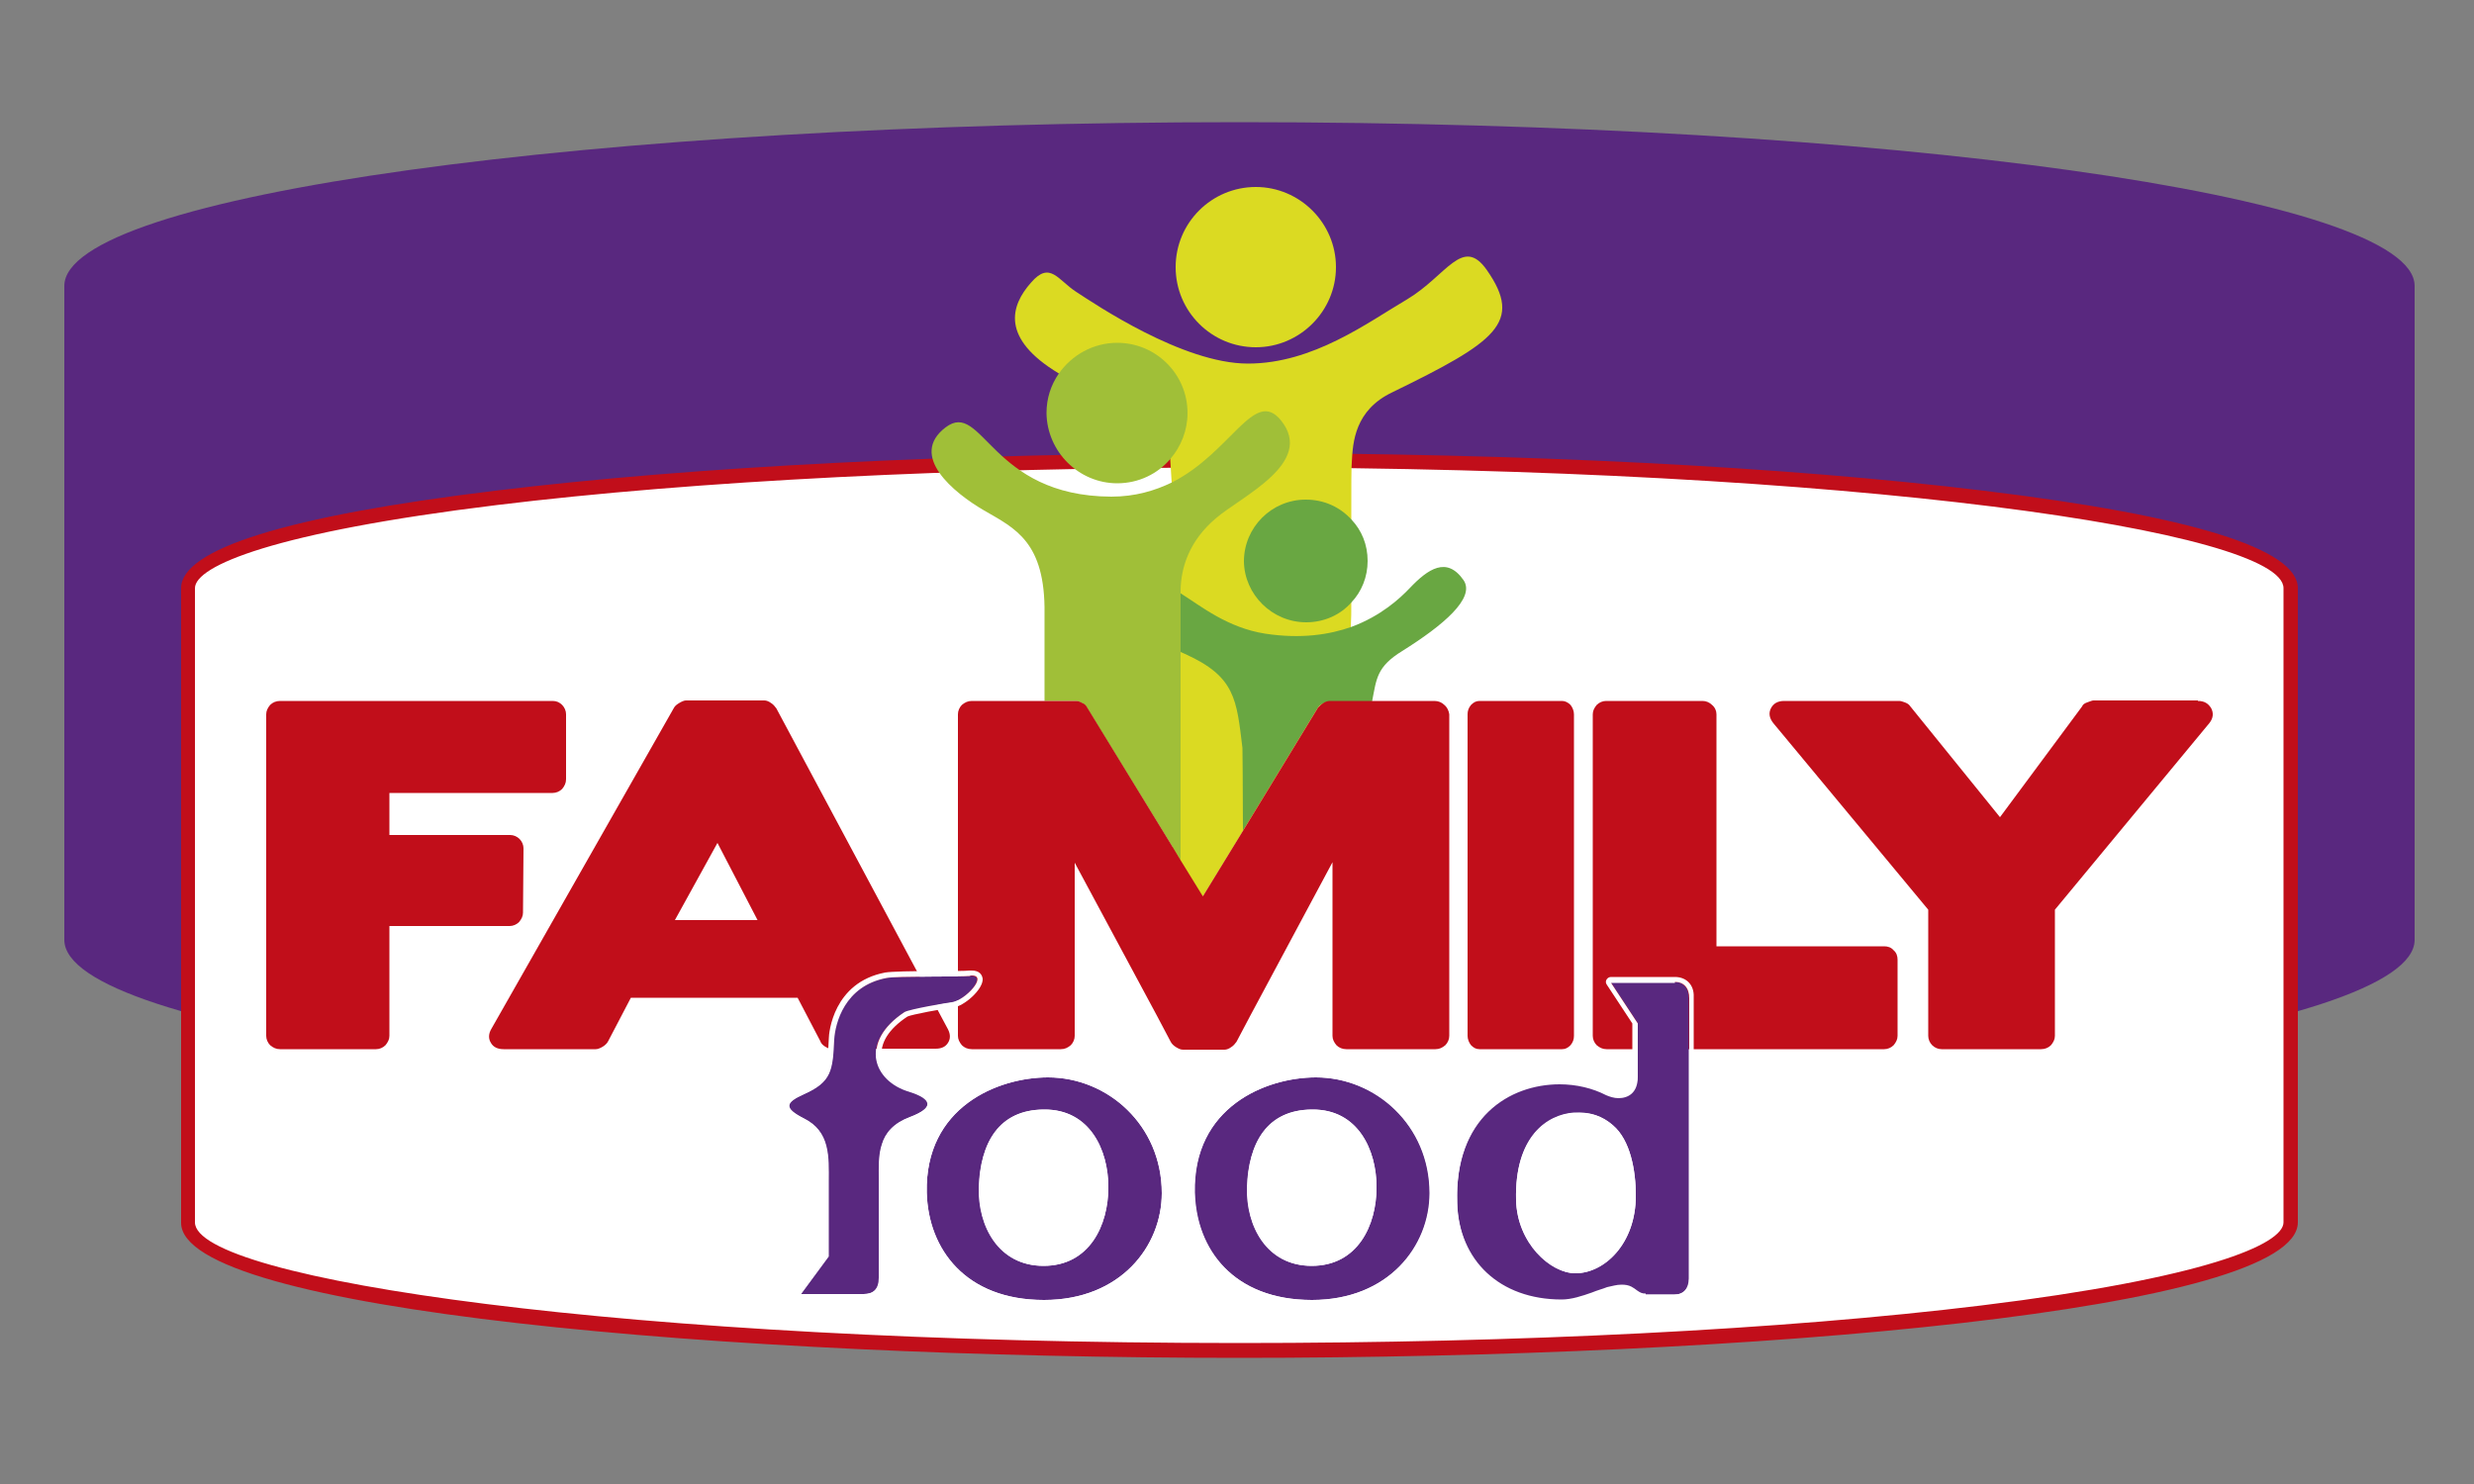
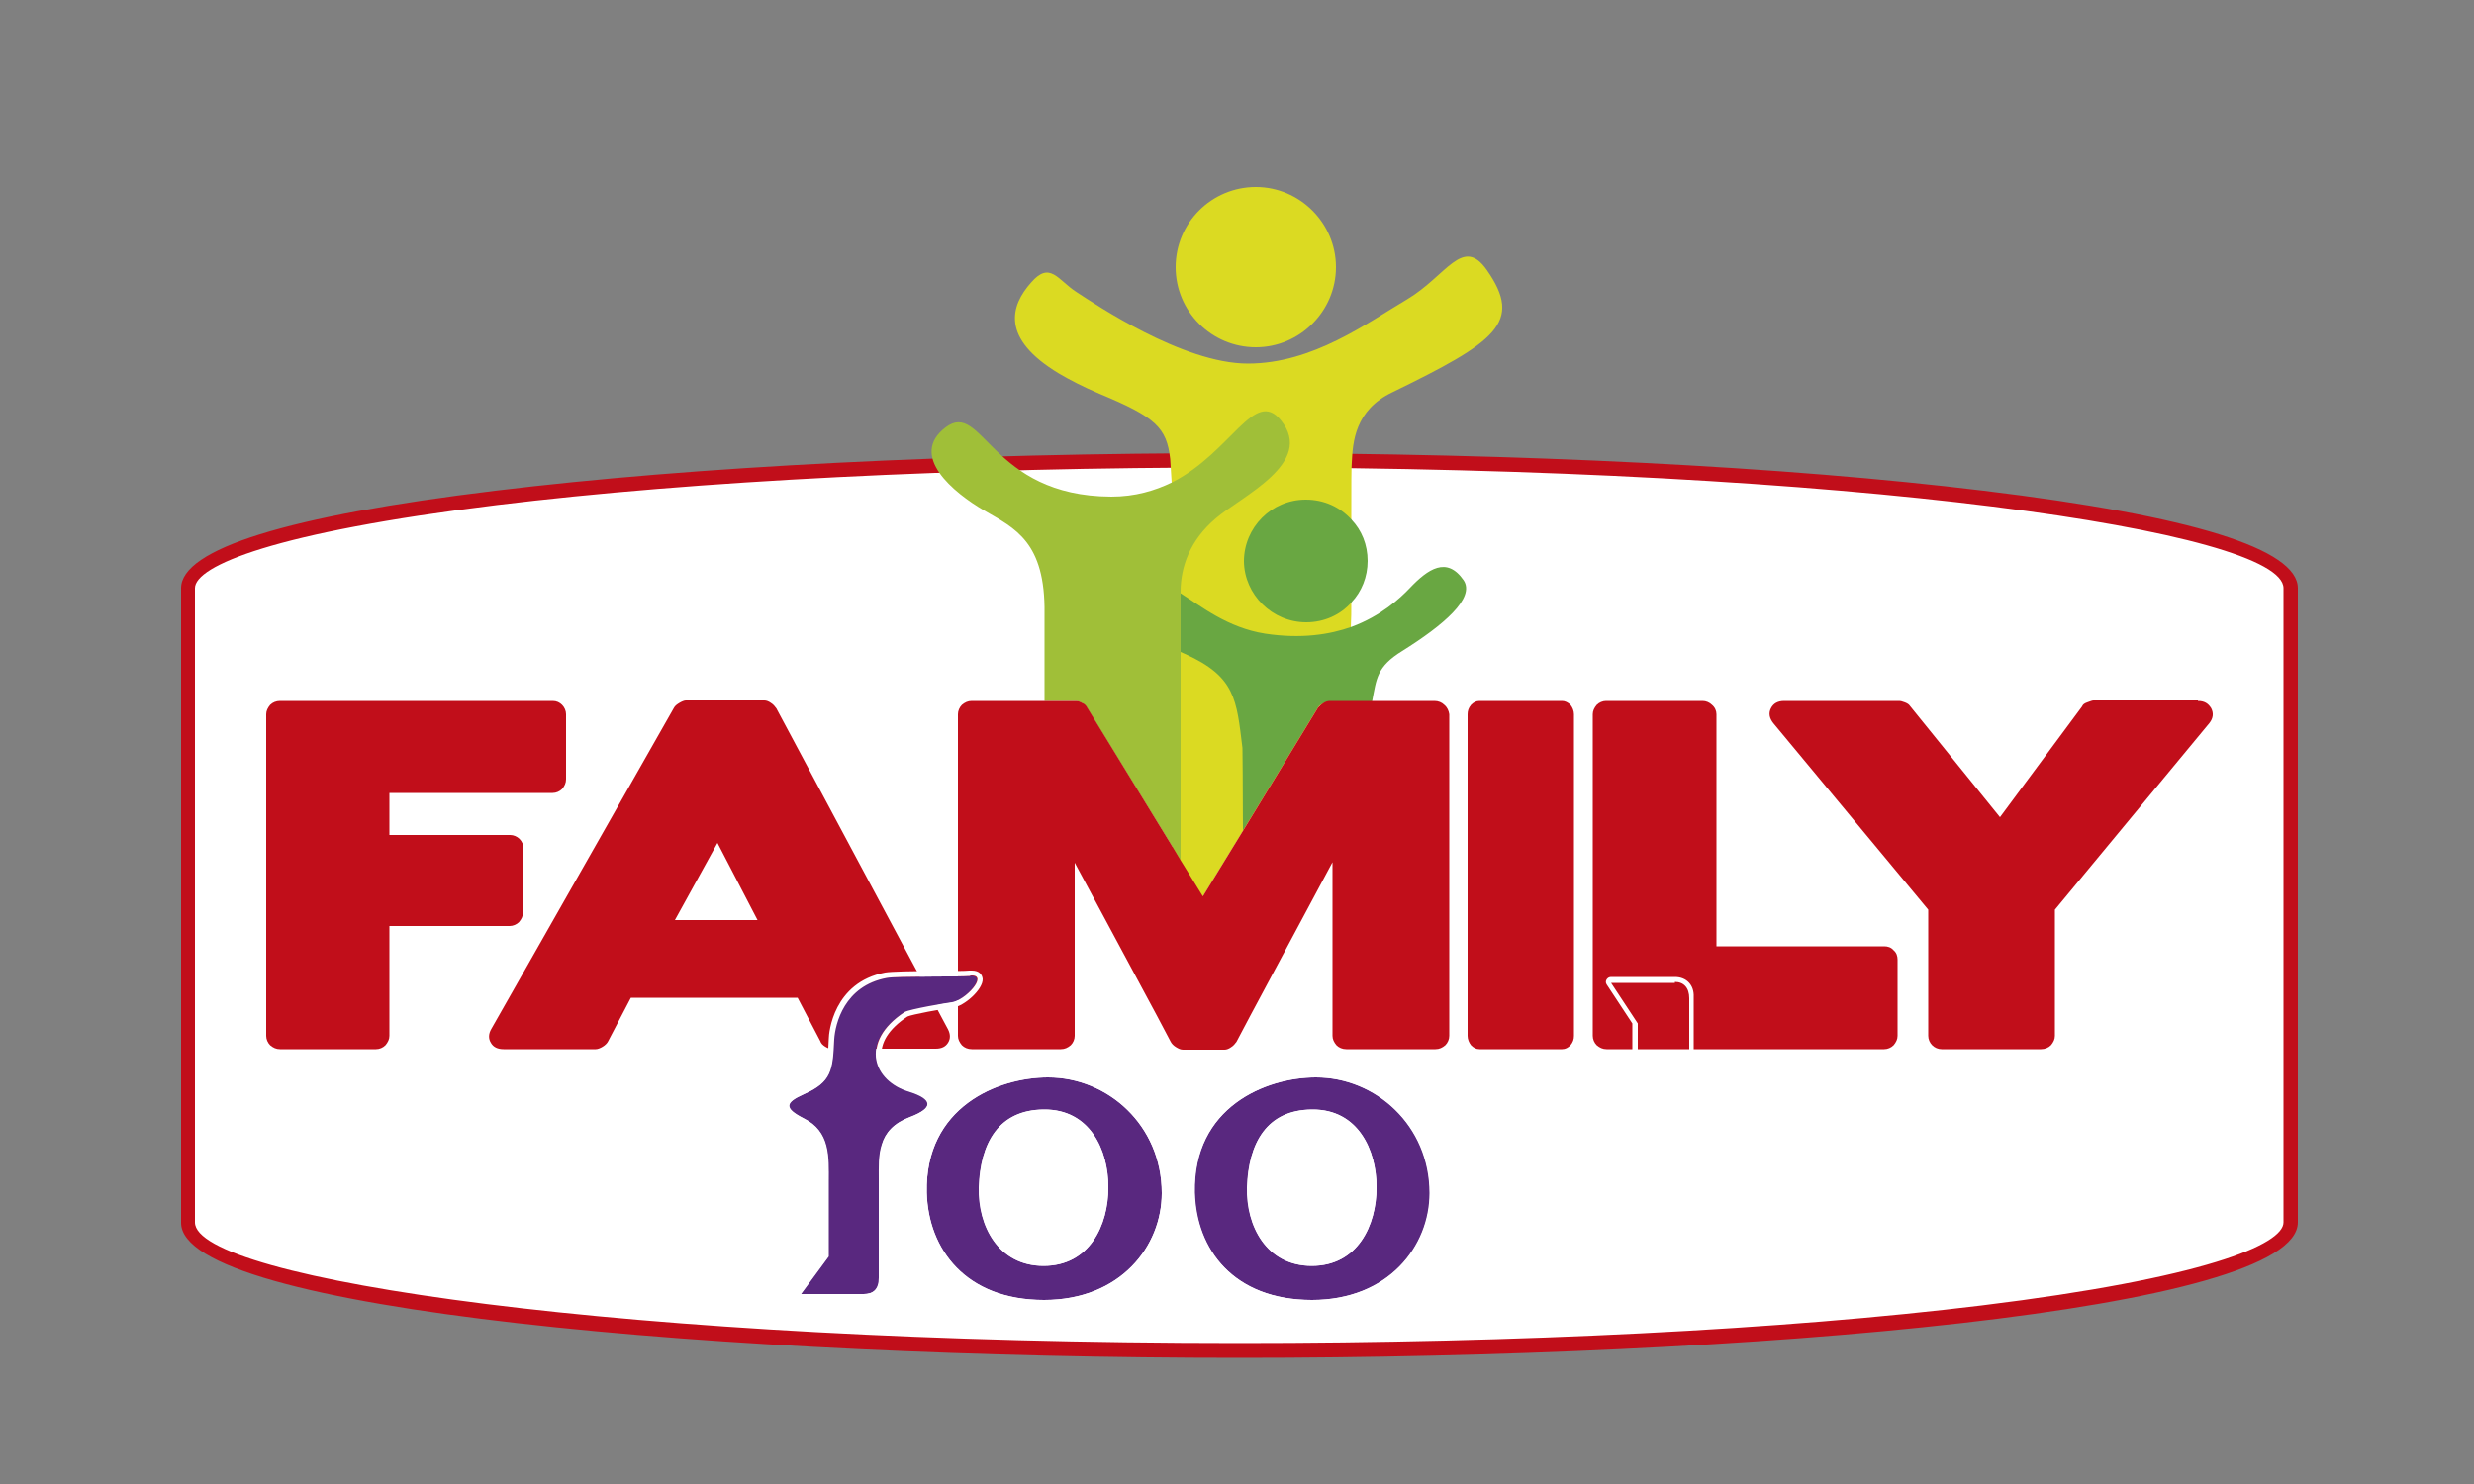
<svg xmlns="http://www.w3.org/2000/svg" version="1.1" id="Layer_1" x="0px" y="0px" viewBox="0 0 500 300" style="enable-background:new 0 0 500 300;" xml:space="preserve">
  <rect x="0" y="0" width="500" height="300" fill="#808080" stroke="none" />
  <style type="text/css">
	.st0{fill:#59287F;}
	.st1{fill:#FFFFFF;}
	.st2{fill:#C10E1A;}
	.st3{fill:#DBDA22;}
	.st4{fill:#A0BF38;}
	.st5{fill:#69A742;}
</style>
-   <path class="st0" d="M488,57.8c0-18.2-106.4-33.1-237.5-33.1c-131.2,0-237.5,14.8-237.5,33.1l0,0V190c0,18.3,106.4,33.1,237.5,33.1  c131.2,0,237.5-14.8,237.5-33.1V57.8L488,57.8z" />
  <path class="st1" d="M463,118.9c0-14.3-95.1-25.8-212.5-25.8C133.1,93.1,38,104.7,38,118.9l0,0v128.2c0,14.3,95.1,25.8,212.5,25.8  c117.4,0,212.5-11.6,212.5-25.8V118.9L463,118.9z" />
  <path class="st2" d="M250.5,274.5c-103.7,0-213.9-9.6-213.9-27.3V118.9c0-7.9,21.4-14.6,63.5-19.7c40.2-4.9,93.6-7.6,150.4-7.6  c56.8,0,110.2,2.7,150.4,7.6c42.2,5.1,63.5,11.8,63.5,19.7v128.2C464.4,264.9,354.2,274.5,250.5,274.5z M250.5,94.5  c-56.7,0-110,2.7-150.1,7.6c-45,5.5-61,12.3-61,16.8v128.2c0,11.5,86.7,24.4,211,24.4c56.7,0,110-2.7,150.1-7.6  c44.9-5.5,61-12.3,61-16.8V118.9C461.5,107.4,374.8,94.5,250.5,94.5z" />
  <path class="st3" d="M253.8,70.2c8.9,0,16.2-7.3,16.2-16.2c0-8.9-7.3-16.2-16.2-16.2c-8.9,0-16.2,7.2-16.2,16.2  C237.6,63,244.9,70.2,253.8,70.2z" />
  <path class="st3" d="M273.1,121.8c0-6.5,0-12.3,0-16.9c0-6.6,0-10.8,0.1-11.4c0.2-4.1,0.6-10.6,8.2-14.2  c20.9-10.2,26.5-14.1,19.1-24.7c-4.9-7-8.1,1.1-16.1,5.9c-8,4.7-19,13-32.2,13c-13.2,0-31-12.1-34.7-14.5c-3.7-2.4-5.3-6.3-9.1-1.9  c-4.2,4.7-6.2,11.3,5.6,18.4c2.2,1.3,4.9,2.7,8.2,4.1c11.3,4.7,13.6,6.8,14.3,13.2c0.1,1.4,0.2,2.9,0.3,4.8c0,0.2,0,0.4,0,0.6  c0.1,2.1,0.1,10.1,0.2,21c0,3.7,0,7.7,0,11.9c0,4.5,0,22.9,0,40.5l1.5,2.5l4.5,7.3l8.2-13.4l15.1-24.8c0.2-0.4,0.6-0.7,1.1-0.9  c0.5-0.3,0.9-0.4,1.3-0.4h4.3c0-7,0-12.5,0-15C273.1,125,273.1,123.4,273.1,121.8z" />
-   <path class="st4" d="M225.8,97.7c4.3,0,8.2-1.9,10.8-5c2.1-2.5,3.4-5.7,3.4-9.2c0-7.9-6.4-14.2-14.2-14.2c-4.9,0-9.2,2.5-11.8,6.2  c-1.6,2.3-2.5,5-2.5,8C211.6,91.3,218,97.7,225.8,97.7z" />
  <path class="st5" d="M264,125.8c3.6,0,6.9-1.5,9.1-4c2.1-2.2,3.3-5.2,3.3-8.4c0-3.3-1.2-6.2-3.3-8.4c-2.3-2.5-5.5-4-9.2-4  c-6.9,0-12.5,5.6-12.5,12.5C251.5,120.2,257.1,125.8,264,125.8z" />
  <path class="st2" d="M56.6,212.1c-0.8,0-1.4-0.3-2-0.8c-0.5-0.5-0.8-1.2-0.8-1.9v-65c0-0.7,0.3-1.3,0.8-1.9c0.5-0.5,1.2-0.8,2-0.8  h55.1c0.8,0,1.4,0.3,1.9,0.8c0.5,0.5,0.8,1.2,0.8,1.9v13.1c0,0.8-0.3,1.4-0.8,2c-0.5,0.5-1.2,0.8-1.9,0.8h-33v8.5h24.4  c0.7,0,1.4,0.3,1.9,0.8c0.5,0.5,0.8,1.2,0.8,1.9l-0.1,13c0,0.7-0.3,1.3-0.8,1.9c-0.5,0.5-1.2,0.8-1.9,0.8H78.7v22.2  c0,0.7-0.3,1.3-0.8,1.9c-0.5,0.5-1.2,0.8-1.9,0.8H56.6z" />
  <path class="st2" d="M168.2,212.1c-0.4,0-0.9-0.2-1.4-0.5c-0.5-0.3-0.9-0.7-1-1.1l-4.6-8.8h-33.7l-4.6,8.8c-0.2,0.4-0.6,0.8-1.1,1.1  c-0.5,0.3-1,0.5-1.4,0.5h-18.6c-1.2,0-2.1-0.4-2.6-1.3c-0.5-0.8-0.5-1.8,0.1-2.8l36.9-64.9c0.2-0.4,0.6-0.7,1.1-1  c0.5-0.3,1-0.5,1.3-0.5h15.9c0.4,0,0.9,0.2,1.3,0.5c0.5,0.3,0.8,0.7,1.1,1.1l34.7,64.9c0.5,1,0.5,1.9,0,2.7  c-0.5,0.8-1.3,1.2-2.5,1.2H168.2z M136.4,186h16.7l-8.1-15.6L136.4,186z" />
  <path class="st5" d="M283.4,131.6c8.3-5.2,14.8-10.7,12.4-14.3c-3.4-4.9-7.2-2.3-10.9,1.6c-2,2.1-5.8,5.6-11.7,7.8  c-4.5,1.6-10.2,2.5-17.5,1.4c-7.6-1.2-12.9-5.5-17-8.1c-0.5-0.4-1.1-0.7-1.6-0.9c-2.1-1.1-3.7-1.5-5.2-0.2  c-4.7,4.1-1.6,8.4,5.2,12.1c0.5,0.3,1,0.5,1.5,0.8c0.3,0.1,0.6,0.3,0.9,0.4c10.2,4.6,10.4,9.2,11.6,19c0,0.3,0.1,7.6,0.1,16.7  l15.1-24.8c0.2-0.4,0.6-0.7,1.1-0.9c0.5-0.3,0.9-0.4,1.3-0.4h8.6C278.2,137.2,278.2,134.8,283.4,131.6z" />
  <path class="st4" d="M218.6,142.1c0.5,0.3,0.9,0.6,1,0.9l19,30.9c0-18.3,0-38.3,0-42.2c0-6.1,0-10.3,0-11.7c0-0.2,0-0.3,0-0.4  c0-5,1.9-10.4,7.1-14.8c5.2-4.5,20.1-11.2,13.2-19.8c-5.4-6.7-10,6.4-22,12.5c-3.5,1.7-7.5,2.9-12.3,2.9c-24.5-0.1-26-19.7-33.5-14  c-7.5,5.7,1.6,13.2,7.8,16.8c6.2,3.6,12.4,6.3,12.2,20.9c0,1.1,0,8.1,0,17.6h6.3C217.7,141.7,218.1,141.8,218.6,142.1z" />
  <path class="st2" d="M291.9,142.5c-0.5-0.5-1.2-0.8-2-0.8h-12.5h-4.3h-4.3c-0.4,0-0.9,0.1-1.3,0.4c-0.5,0.3-0.8,0.6-1.1,0.9  l-15.1,24.8l-8.2,13.4l-4.5-7.3l-1.5-2.5L219.7,143c-0.2-0.4-0.5-0.7-1-0.9c-0.5-0.3-0.9-0.4-1.3-0.4h-6.3h-14.7  c-0.8,0-1.4,0.3-2,0.8c-0.5,0.5-0.8,1.2-0.8,1.9v65c0,0.7,0.3,1.3,0.8,1.9c0.5,0.5,1.2,0.8,2,0.8h18c0.8,0,1.4-0.3,2-0.8  c0.5-0.5,0.8-1.2,0.8-1.9v-3.5v-31.5l16.6,30.9l2.8,5.3c0.2,0.4,0.6,0.8,1.1,1.1c0.5,0.3,0.9,0.5,1.4,0.5h8.4c0.4,0,0.9-0.2,1.3-0.5  c0.5-0.3,0.8-0.7,1.1-1.1l2.8-5.3l16.6-31v31.5v3.6c0,0.7,0.3,1.3,0.8,1.9c0.5,0.5,1.2,0.8,2,0.8h18c0.8,0,1.4-0.3,2-0.8  c0.5-0.5,0.8-1.2,0.8-1.9v-65C292.8,143.7,292.5,143,291.9,142.5z" />
  <path class="st2" d="M299,212.1c-0.7,0-1.2-0.3-1.7-0.8c-0.4-0.5-0.7-1.2-0.7-1.9v-65c0-0.7,0.2-1.3,0.7-1.9c0.5-0.5,1-0.8,1.7-0.8  h16.7c0.6,0,1.2,0.3,1.7,0.8c0.4,0.5,0.7,1.2,0.7,1.9v65c0,0.7-0.2,1.3-0.7,1.9c-0.5,0.5-1,0.8-1.7,0.8H299z" />
  <path class="st2" d="M346.9,191.3h33.9c0.7,0,1.4,0.2,1.9,0.8c0.6,0.5,0.8,1.2,0.8,1.9v15.4c0,0.7-0.3,1.3-0.8,1.9  c-0.5,0.5-1.2,0.8-1.9,0.8h-56.1c-0.8,0-1.4-0.3-2-0.8c-0.5-0.5-0.8-1.2-0.8-1.9v-65c0-0.7,0.3-1.3,0.8-1.9c0.5-0.5,1.2-0.8,1.9-0.8  h19.5c0.7,0,1.4,0.3,1.9,0.8c0.6,0.5,0.9,1.2,0.9,1.9L346.9,191.3z" />
  <path class="st2" d="M444.2,141.7c1.3,0,2.1,0.5,2.7,1.5c0.5,1,0.4,2-0.4,3l-31.2,37.7v25.5c0,0.7-0.3,1.3-0.8,1.9  c-0.5,0.5-1.2,0.8-2,0.8h-20.1c-0.7,0-1.4-0.3-1.9-0.8c-0.5-0.5-0.8-1.2-0.8-1.9v-25.5l-31.3-37.7c-0.8-1-1-2-0.5-3  c0.5-1,1.4-1.5,2.7-1.5h23.2c0.3,0,0.7,0.1,1.2,0.3c0.5,0.2,0.8,0.4,1,0.7l18.2,22.5l16.6-22.4c0.1-0.3,0.4-0.6,1-0.8  c0.6-0.2,1-0.4,1.3-0.4H444.2z" />
  <g>
    <path class="st0" d="M177.6,238.3v20c0,2.4-1.2,3.3-3.1,3.3h-12.7l5.6-7.6v-15.2c0-2.4,0.1-4.9-0.5-7.2c-0.6-2.3-1.9-4.2-4.5-5.5   c-4.1-2.1-3.8-3.2,0-4.9c5.6-2.5,5.8-4.8,6.1-11.1c0.2-3.1,2-10.8,10.6-12.4c2-0.4,14.7-0.2,16.8-0.4c4-0.4-0.8,5-3.6,5.4   c-0.9,0.1-8.6,1.4-9.6,2c-9.2,6.1-6.1,13.9,1,16c4.8,1.5,5.1,3.3,0.1,5.2c-3.2,1.2-4.9,3.1-5.6,5.5   C177.5,233.5,177.6,236,177.6,238.3z" />
    <path class="st1" d="M196.4,197.2c3.3,0-1.3,5-4,5.4c-0.9,0.1-8.6,1.4-9.6,2c-9.2,6.1-6.1,13.9,1,16c4.8,1.5,5.1,3.3,0.1,5.2   c-3.2,1.2-4.9,3.1-5.6,5.5c-0.7,2.2-0.6,4.7-0.6,7v20c0,2.4-1.2,3.3-3.1,3.3h-12.7l5.6-7.6v-15.2c0-2.4,0.1-4.9-0.5-7.2   c-0.6-2.3-1.9-4.2-4.5-5.5c-4.1-2.1-3.8-3.2,0-4.9c5.6-2.5,5.8-4.8,6.1-11.1c0.2-3.1,2-10.8,10.6-12.4c2-0.4,14.7-0.2,16.8-0.4   C196.1,197.2,196.3,197.2,196.4,197.2 M196.4,196.2C196.4,196.2,196.4,196.2,196.4,196.2c-0.2,0-0.3,0-0.5,0   c-0.8,0.1-3.5,0.1-6.4,0.1c-5.4,0-9.4,0.1-10.6,0.3c-10.5,2-11.4,12.2-11.4,13.4c-0.3,6.1-0.3,7.9-5.5,10.2c-2.2,1-3.5,1.9-3.6,3.3   c0,1.4,1.4,2.4,3.5,3.5c2.1,1.1,3.4,2.6,4,4.9c0.5,1.9,0.5,4.1,0.5,6.1l0,0.8v14.9l-5.4,7.3c-0.2,0.3-0.3,0.7-0.1,1   s0.5,0.6,0.9,0.6h12.7c2.6,0,4.1-1.6,4.1-4.3v-20l0-0.7c0-2.1,0-4.2,0.6-6c0.6-2.2,2.3-3.8,5-4.8c3-1.2,4.3-2.3,4.3-3.7   c-0.1-1.8-2.4-2.7-4.4-3.4c-3.3-1-5.5-3.2-5.9-5.9c-0.4-2.9,1.4-5.8,5.2-8.3c0.8-0.4,7.2-1.6,9.2-1.8c2.3-0.3,6.1-3.7,6-5.8   C198.5,197,197.9,196.2,196.4,196.2L196.4,196.2z" />
  </g>
  <g>
    <path class="st0" d="M187.3,241.1c-0.4-17.3,14.3-23.3,24.5-23.3c12.1,0,23,9.7,23,23.4c0,10.7-8.3,21.6-23.8,21.6   C195.1,262.8,187.6,252.6,187.3,241.1z M197.9,240c-0.3,7.8,3.9,15.9,13,15.9c9.3,0,13.1-8.2,13.1-15.9c0-7.6-3.8-15.8-13-15.7   C201.8,224.3,198.1,231.1,197.9,240z" />
    <path class="st1" d="M211.8,217.8c12.1,0,23,9.7,23,23.4c0,10.7-8.3,21.6-23.8,21.6c-15.8,0-23.4-10.3-23.7-21.7   C186.9,223.8,201.7,217.8,211.8,217.8 M210.9,255.9c9.3,0,13.1-8.2,13.1-15.9c0-7.5-3.7-15.7-12.9-15.7c-0.1,0-0.1,0-0.2,0   c-9.1,0.1-12.8,6.9-13.1,15.7C197.6,247.8,201.7,255.9,210.9,255.9 M211.8,216.8c-7.5,0-14.7,2.9-19.4,7.6   c-4.2,4.3-6.2,9.9-6.1,16.7c0.2,10.5,6.8,22.7,24.7,22.7c16.3,0,24.8-11.4,24.8-22.6c0-6.8-2.6-13-7.3-17.6   C224.1,219.3,218,216.8,211.8,216.8L211.8,216.8z M210.9,254.9c-3.3,0-6-1.1-8.1-3.3c-2.6-2.7-4.1-7-3.9-11.6   c0.2-6.7,2.5-14.7,12.1-14.8l0.1,0c8.2,0,11.9,7.4,11.9,14.7C223,246.9,219.8,254.9,210.9,254.9L210.9,254.9z" />
  </g>
  <g>
    <path class="st0" d="M241.5,241.1c-0.4-17.3,14.3-23.3,24.5-23.3c12.1,0,23,9.7,23,23.4c0,10.7-8.3,21.6-23.8,21.6   C249.3,262.8,241.8,252.6,241.5,241.1z M252.1,240c-0.3,7.8,3.9,15.9,13,15.9c9.3,0,13.1-8.2,13.1-15.9c0-7.6-3.8-15.8-13-15.7   C256,224.3,252.3,231.1,252.1,240z" />
    <path class="st1" d="M265.9,217.8c12.1,0,23,9.7,23,23.4c0,10.7-8.3,21.6-23.8,21.6c-15.8,0-23.4-10.3-23.7-21.7   C241.1,223.8,255.8,217.8,265.9,217.8 M265.1,255.9c9.3,0,13.1-8.2,13.1-15.9c0-7.5-3.7-15.7-12.9-15.7c-0.1,0-0.1,0-0.2,0   c-9.1,0.1-12.8,6.9-13.1,15.7C251.8,247.8,255.9,255.9,265.1,255.9 M265.9,216.8c-7.5,0-14.7,2.9-19.4,7.6   c-4.2,4.3-6.2,9.9-6.1,16.7c0.2,10.5,6.8,22.7,24.7,22.7c16.3,0,24.8-11.4,24.8-22.6c0-6.8-2.6-13-7.3-17.6   C278.3,219.3,272.1,216.8,265.9,216.8L265.9,216.8z M265.1,254.9c-3.3,0-6-1.1-8.1-3.3c-2.6-2.7-4.1-7-3.9-11.6   c0.2-6.7,2.5-14.7,12.1-14.8l0.1,0c8.2,0,11.9,7.4,11.9,14.7C277.2,246.9,274,254.9,265.1,254.9L265.1,254.9z" />
  </g>
  <g>
-     <path class="st0" d="M332.6,261.5c-0.8,0-1.1-0.2-1.7-0.6c-0.4-0.3-0.8-0.6-1.2-0.8c-0.6-0.3-1.2-0.4-2-0.4c-1,0-1.9,0.3-2.9,0.5   c-1,0.4-1.9,0.6-3.1,1.1c-2,0.7-4.1,1.4-6.1,1.4c-12.5,0-20.8-7.9-21.1-19.6c-0.8-23.3,19.5-27.4,30.1-21.9   c2.1,1.1,6.3,1.1,6.3-3.7v-10.8l-5.4-8.2h12.9c1.8,0,2.9,1.2,2.9,3.3v5.5v51.2c0,2-1.1,3.2-2.9,3.2H332.6z M318.1,225   c-5.5,0.4-12,4.9-11.7,17.6c0.2,8.7,6.9,14.8,12,14.8c5.8,0,12.2-5.9,12.2-15.7c0-5.1-1.1-11.2-4.6-14.2   C323.6,225.4,321,224.8,318.1,225z" />
    <path class="st1" d="M338.5,198.5c1.8,0,2.9,1.2,2.9,3.3v5.5v51.2c0,2-1.1,3.2-2.9,3.2h-5.9c-0.8,0-1.1-0.2-1.7-0.6   c-0.4-0.3-0.8-0.6-1.2-0.8c-0.6-0.3-1.2-0.4-2-0.4c-1,0-1.9,0.3-2.9,0.5c-1,0.4-1.9,0.6-3.1,1.1c-2,0.7-4.1,1.4-6.1,1.4   c-12.5,0-20.8-7.9-21.1-19.6c-0.6-17.4,10.6-24.1,20.7-24.1c3.4,0,6.7,0.8,9.4,2.2c0.7,0.3,1.6,0.6,2.5,0.6c1.9,0,3.9-1,3.9-4.3   v-10.8l-5.4-8.2H338.5 M318.4,257.4c5.8,0,12.2-5.9,12.2-15.7c0-5.1-1.1-11.2-4.6-14.2c-2.2-1.9-4.4-2.6-6.9-2.6c-0.3,0-0.7,0-1,0   c-5.5,0.4-12,4.9-11.7,17.6C306.6,251.3,313.4,257.4,318.4,257.4 M338.5,197.5h-12.9c-0.4,0-0.7,0.2-0.9,0.5c-0.2,0.3-0.2,0.7,0,1   l5.2,7.9v10.5c0,2.7-1.6,3.3-2.9,3.3c-0.7,0-1.4-0.2-2-0.5c-2.8-1.5-6.3-2.3-9.9-2.3c-6.1,0-11.6,2.2-15.5,6.3   c-4.3,4.4-6.4,11-6.2,18.8c0.4,12.3,9.3,20.6,22.1,20.6c2,0,4.1-0.7,6.4-1.5c0.7-0.3,1.2-0.4,1.8-0.6c0.4-0.1,0.8-0.3,1.3-0.4   c0.9-0.2,1.8-0.5,2.6-0.5c0.6,0,1,0.1,1.6,0.4c0.2,0.1,0.3,0.2,0.5,0.3c0.2,0.1,0.3,0.2,0.5,0.3c0.6,0.5,1.2,0.8,2.3,0.8h5.9   c2.4,0,3.9-1.6,3.9-4.2v-51.2v-5.5C342.4,199.2,340.9,197.5,338.5,197.5L338.5,197.5z M318.4,256.4c-6.4,0-10.9-8.3-11-13.8   c-0.2-11.7,5.4-16.2,10.8-16.6c0.3,0,0.6,0,0.9,0c2.5,0,4.5,0.7,6.3,2.3c2.7,2.3,4.2,7.3,4.2,13.4   C329.6,250.8,323.8,256.4,318.4,256.4L318.4,256.4z" />
  </g>
</svg>